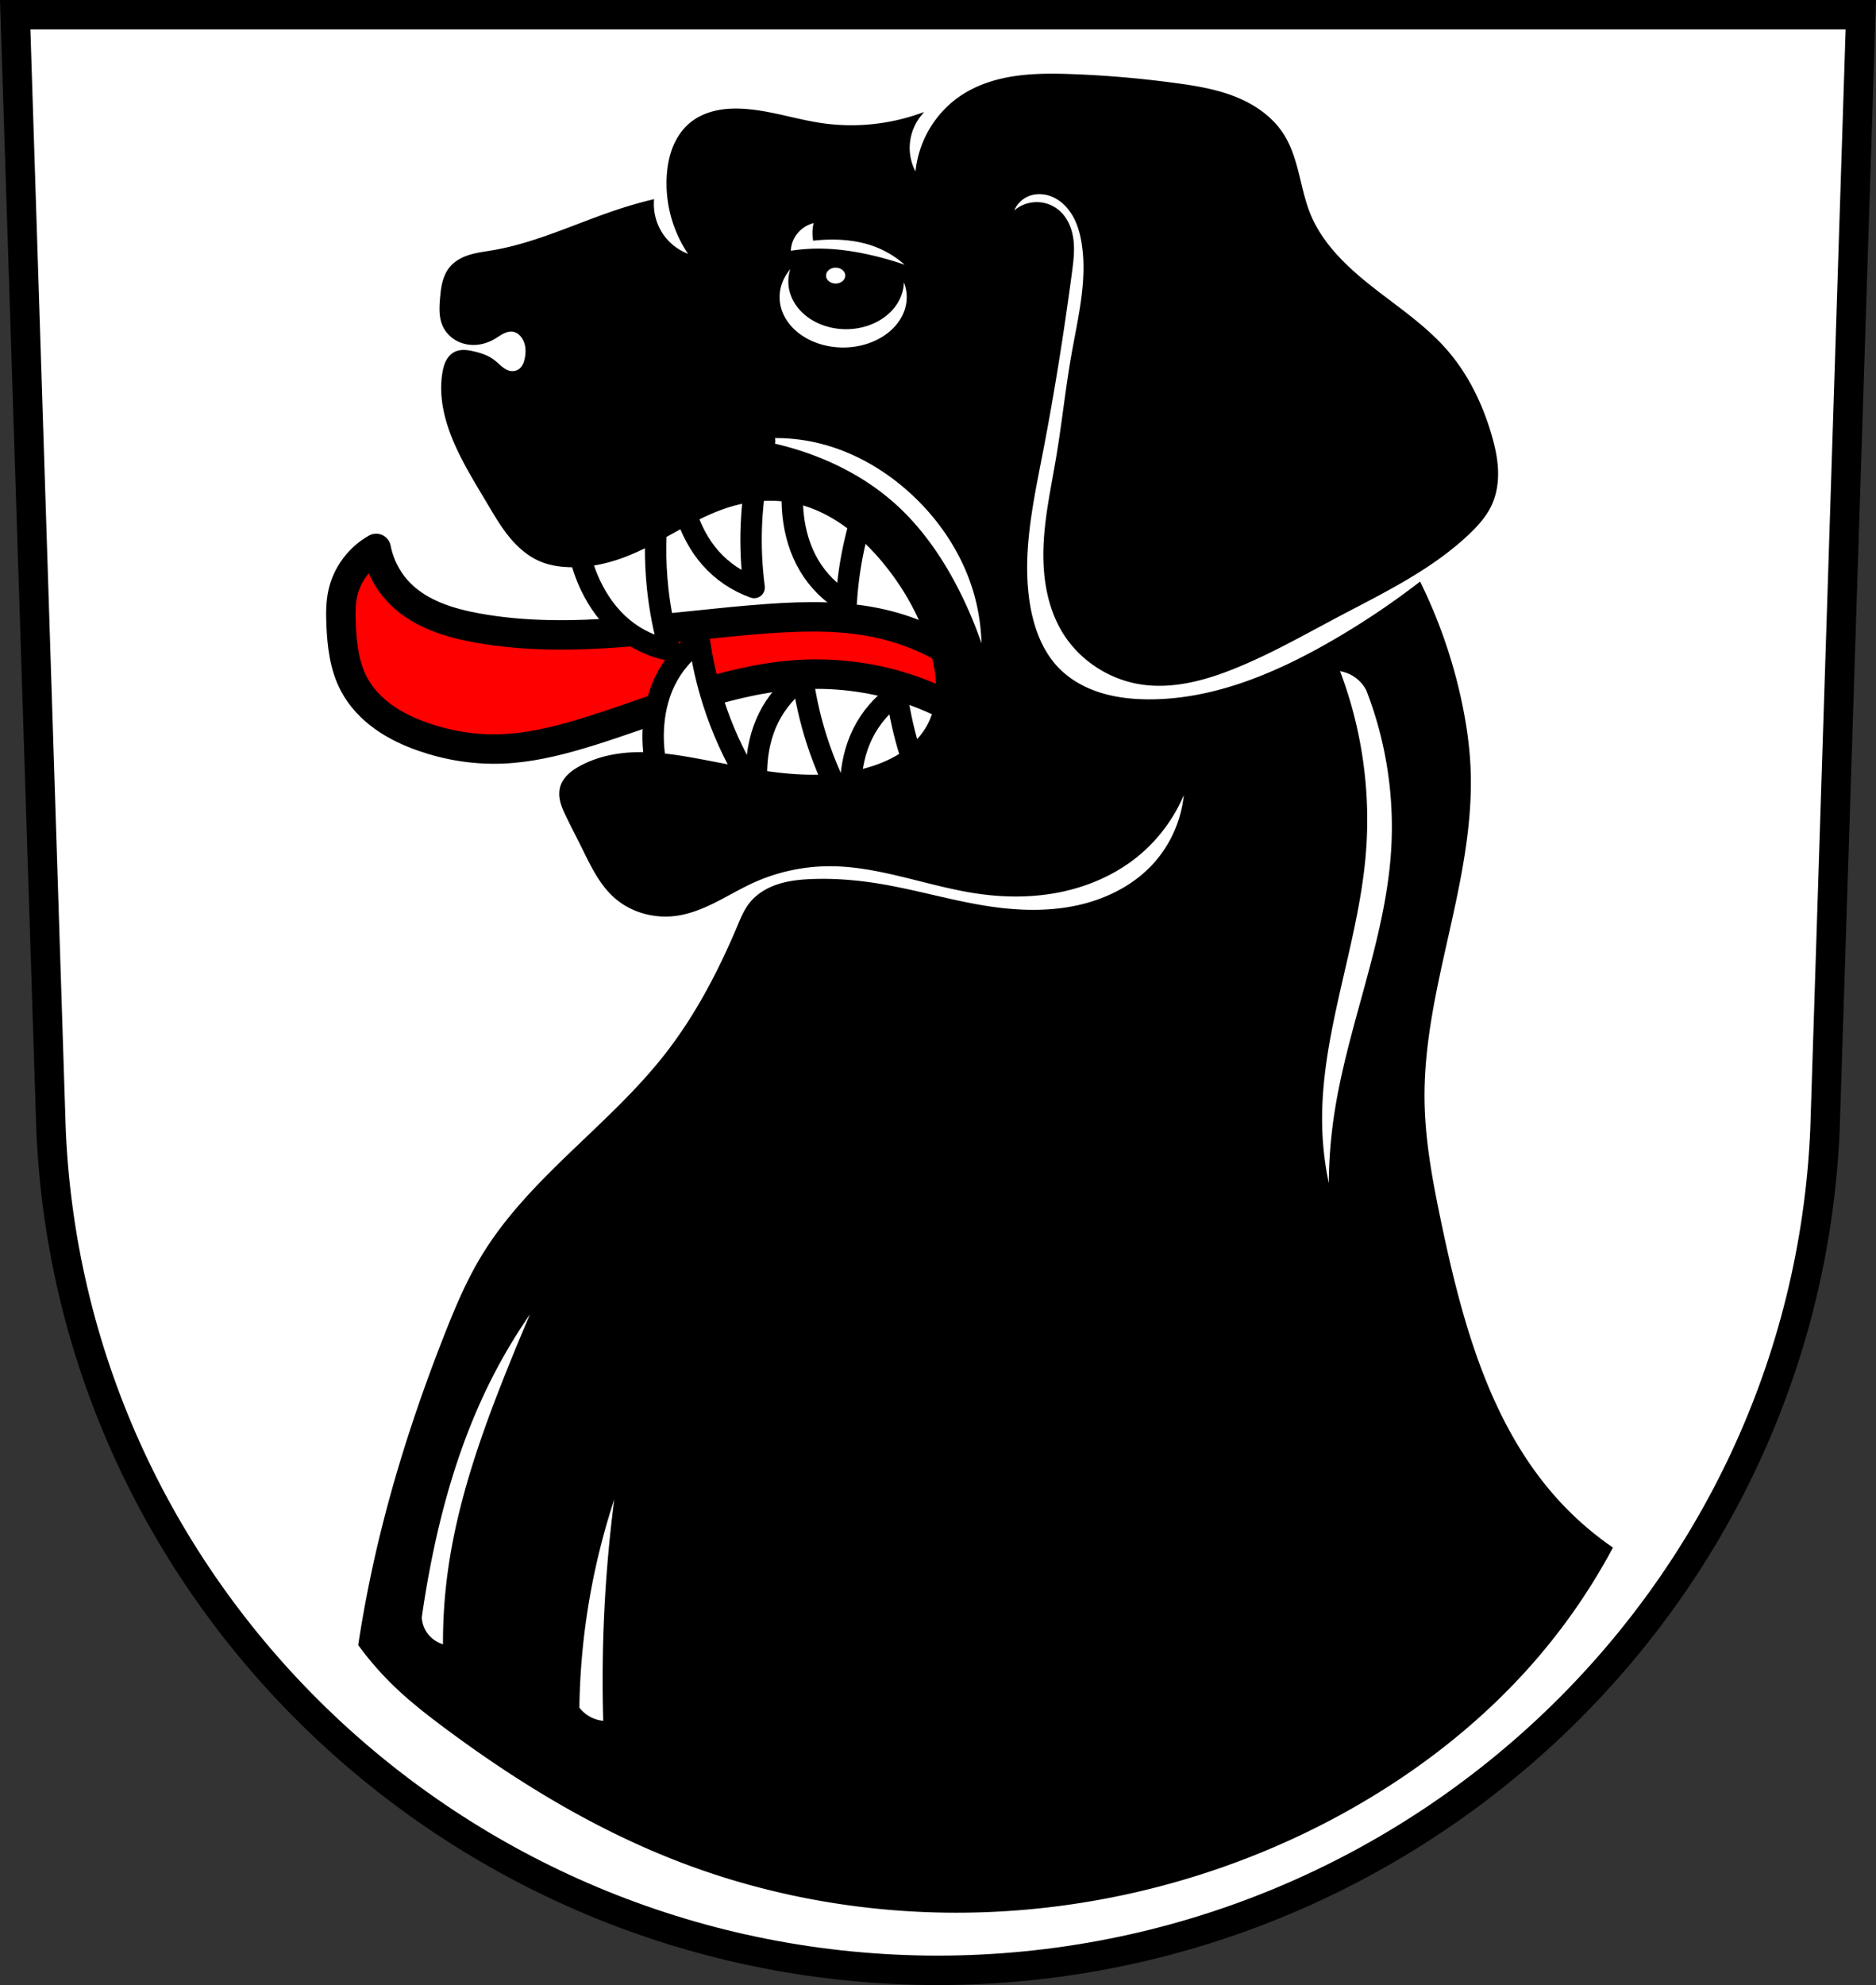
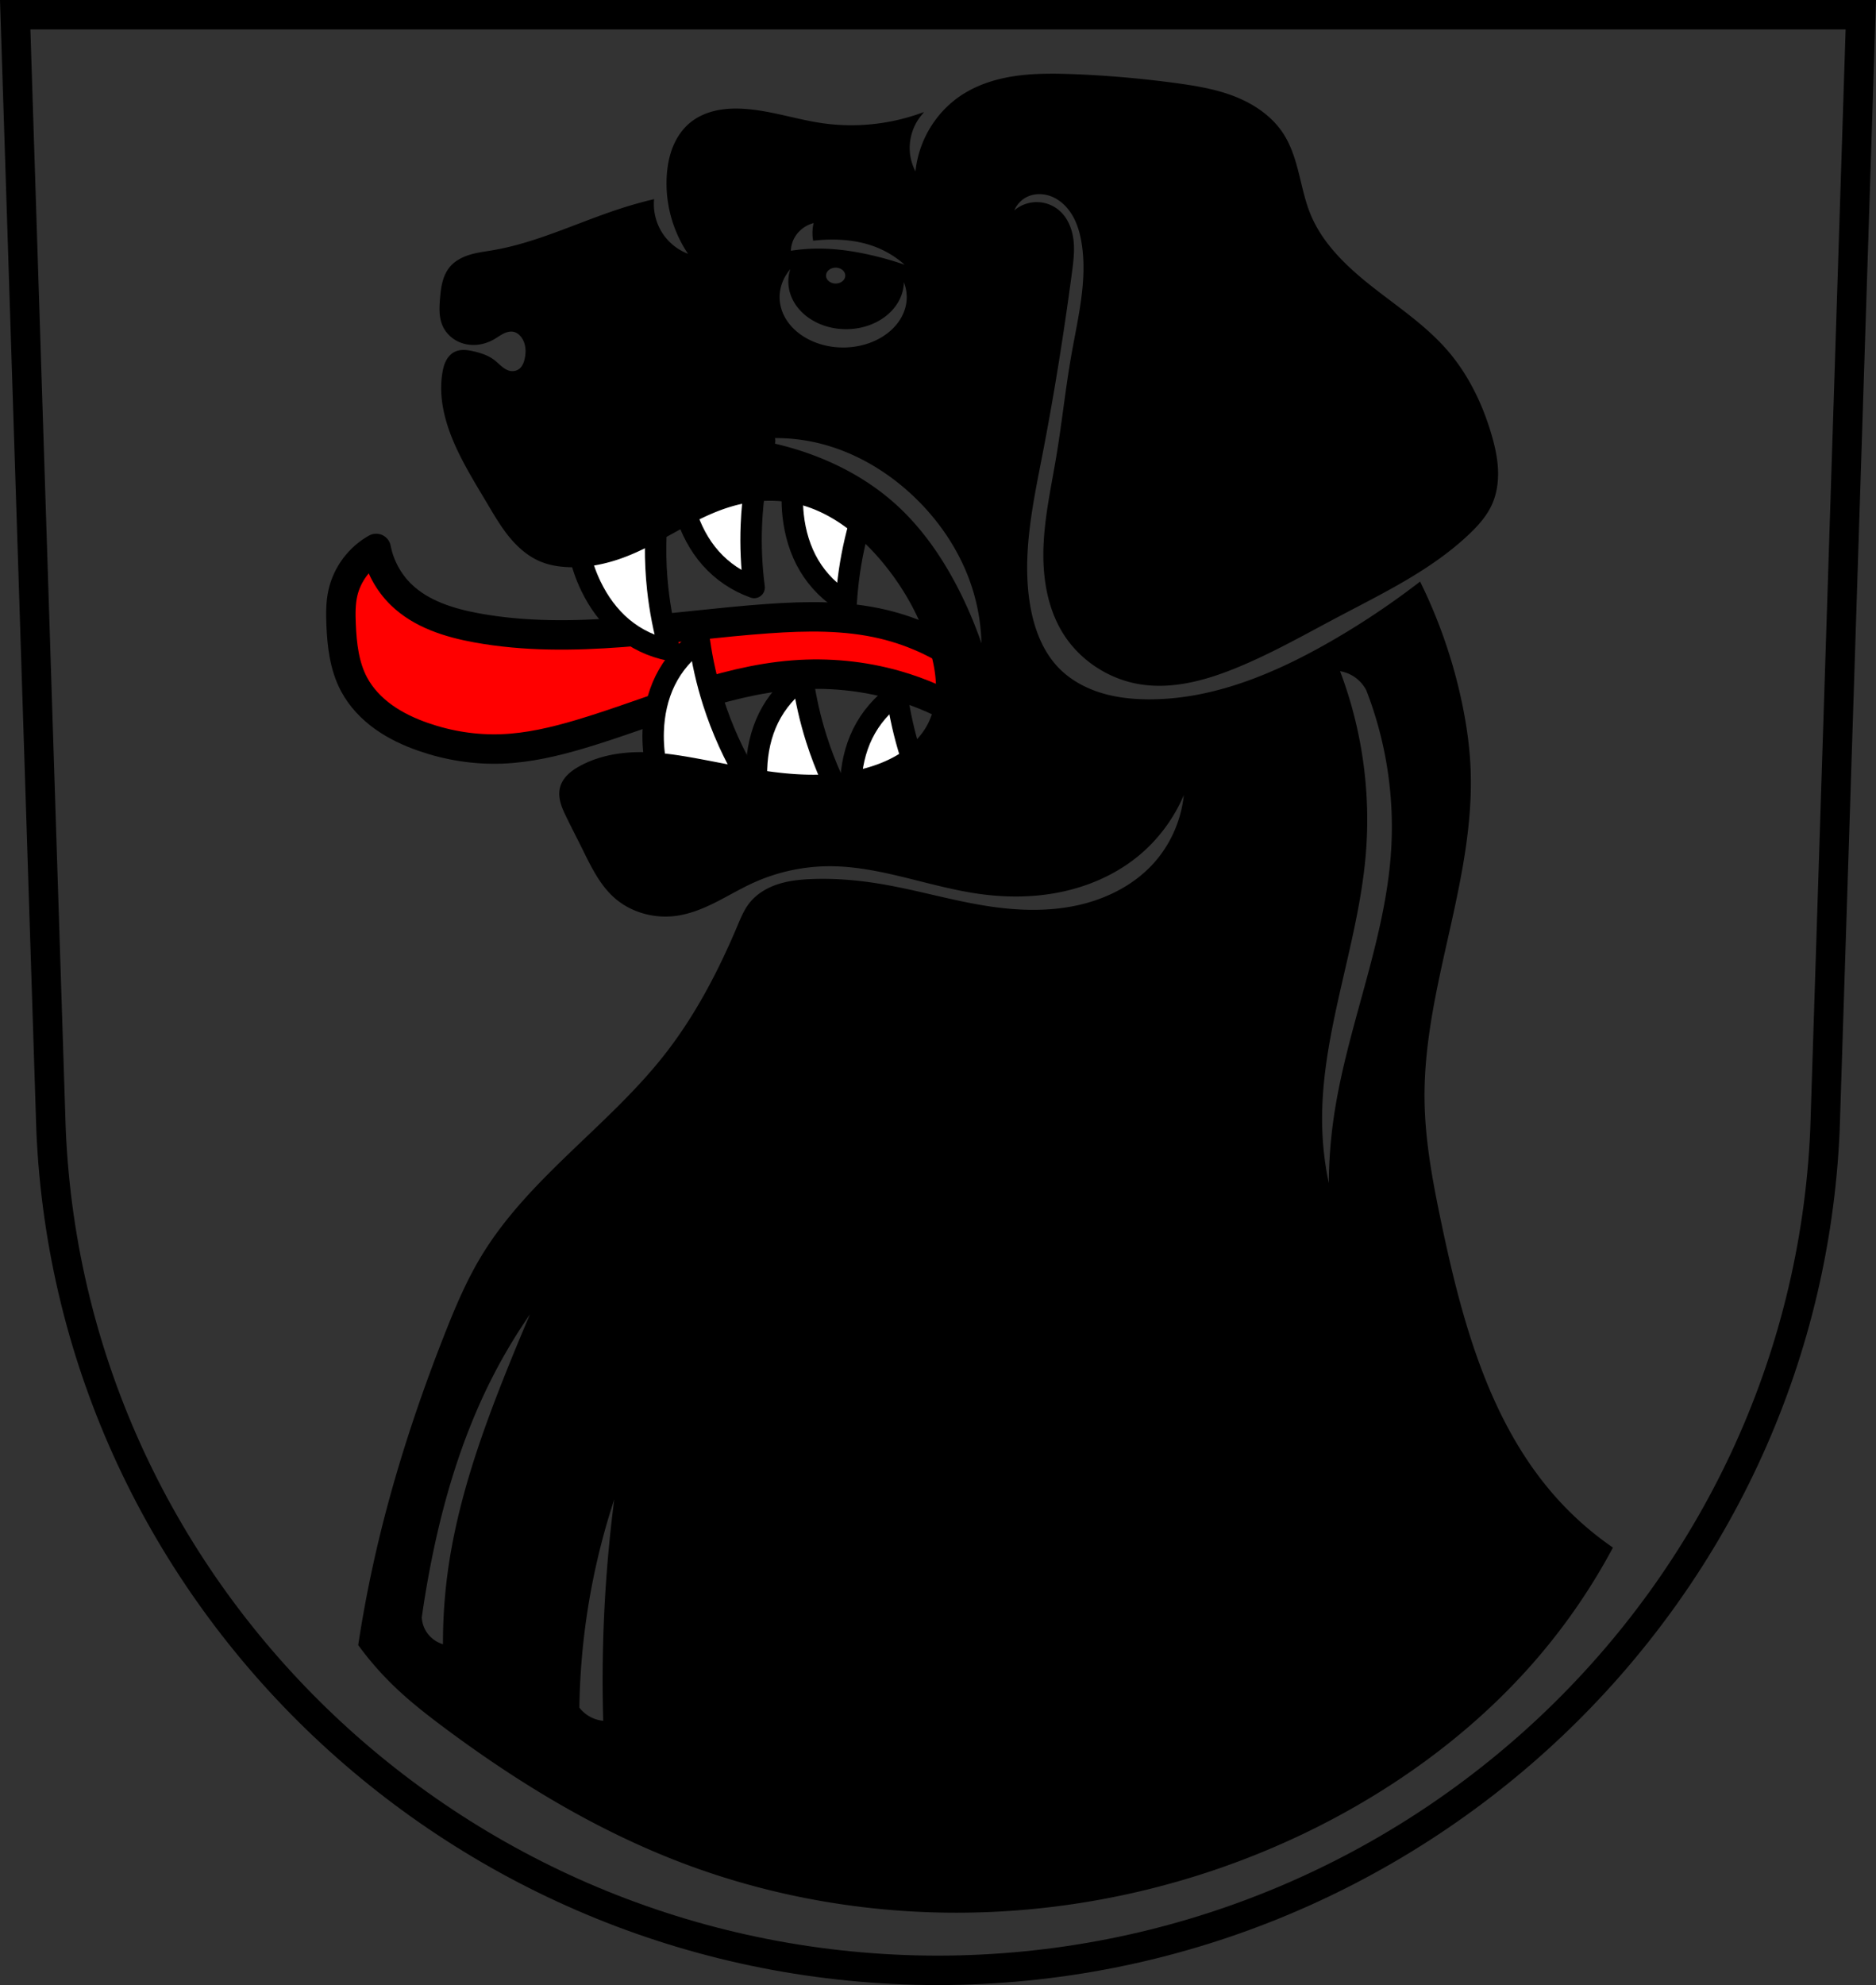
<svg xmlns="http://www.w3.org/2000/svg" width="701.33" height="741.77" viewBox="0 0 701.334 741.769">
  <rect x="0" y="0" width="701.334" height="741.769" fill="#333333" stroke="none" />
  <g transform="translate(-21.732-77.48)" fill-rule="evenodd">
-     <path d="m27.412 82.978l13.398 416.62c7.415 175.25 153.92 314.05 331.59 314.14 177.51-.215 324.07-139.06 331.59-314.14l13.398-416.62h-344.98z" fill="#fff" />
    <g stroke="#000">
      <g stroke-width="11">
        <path d="m27.412 82.978l13.398 416.62c7.415 175.25 153.92 314.05 331.59 314.14 177.51-.215 324.07-139.06 331.59-314.14l13.398-416.62h-344.98z" fill="none" />
        <path d="m162.36 282.41c-6.212 3.461-10.845 9.639-12.428 16.571-.875 3.833-.851 7.81-.69 11.738.316 7.711 1.21 15.625 4.833 22.44 2.605 4.901 6.538 9.03 11.05 12.257 4.513 3.231 9.6 5.595 14.841 7.421 9.399 3.275 19.399 4.858 29.345 4.488 9.973-.371 19.778-2.683 29.345-5.524 26.513-7.873 52.17-19.973 79.75-22.09 12.866-.99 25.913.256 38.32 3.798 9.344 2.667 18.317 6.629 26.583 11.738l1.726-18.643c-9.745-7.577-21.13-13.03-33.14-15.881-14.07-3.336-28.732-3.096-43.15-2.071-36.3 2.578-72.948 9.979-108.75 3.452-10.291-1.876-20.806-5.139-28.309-12.428-4.764-4.628-8.06-10.74-9.321-17.262z" fill="#f00" stroke-linejoin="round" />
      </g>
      <g fill="#fff" stroke-linejoin="round" stroke-width="8">
        <path d="m271.45 377c-3.903-8.136-5.815-17.219-5.524-26.24.212-6.55 1.593-13.11 4.488-18.988 2.915-5.919 7.355-11.08 12.774-14.845 1.075 7.724 2.809 15.356 5.178 22.785 3.23 10.131 7.643 19.885 13.12 29l-30.04 8.286z" />
        <path d="m310.07 391.01c-3.903-8.136-5.815-17.219-5.524-26.24.212-6.55 1.593-13.11 4.488-18.988 2.915-5.919 7.355-11.08 12.774-14.845 1.075 7.724 2.809 15.356 5.178 22.785 3.23 10.131 7.643 19.885 13.12 29l-30.04 8.286z" />
        <path d="m345.28 396.88c-3.903-8.136-5.815-17.219-5.524-26.24.212-6.55 1.593-13.11 4.488-18.988 2.915-5.919 7.355-11.08 12.774-14.845 1.075 7.724 2.809 15.356 5.178 22.785 3.23 10.131 7.643 19.885 13.12 29l-30.04 8.286z" />
        <path d="m237.07 270.23c-.282 9.02 1.64 18.1 5.552 26.23 2.841 5.905 6.755 11.347 11.779 15.554 5.059 4.236 11.206 7.161 17.684 8.416-2.138-7.499-3.636-15.181-4.472-22.934-1.14-10.572-1.046-21.277.279-31.828l-30.822 4.56z" />
        <path d="m276.43 242.2c-1.607 8.88-1.043 18.14 1.629 26.763 1.94 6.259 5.01 12.218 9.361 17.12 4.38 4.935 10.03 8.733 16.252 10.928-1.01-7.732-1.362-15.551-1.047-23.343.429-10.625 2.098-21.2 4.962-31.44l-31.16-.027z" />
        <path d="m296.91 177.52c-.808 5.02-.945 10.14-.387 15.189.72 6.513 2.606 12.946 5.949 18.582 3.366 5.675 8.194 10.475 13.889 13.809.472-7.784 1.608-15.528 3.393-23.12.854-3.631 1.865-7.226 3.01-10.775l-3.201-3.082-22.654-10.604z" transform="translate(21.732 77.48)" />
      </g>
      <path d="m392.59 28.04c-4.461.015-8.915.242-13.322.906-7.05 1.063-14.02 3.289-19.93 7.281-6.656 4.497-11.783 11.187-14.504 18.744-1.24 3.442-1.992 7.06-2.23 10.709-1.571-2.487-2.571-5.333-2.9-8.256-.579-5.139.982-10.484 4.238-14.502-11.744 4.137-24.497 5.374-36.816 3.57-9.883-1.447-19.479-4.81-29.453-5.355-3.421-.187-6.882-.037-10.219.742-3.337.779-6.553 2.205-9.193 4.389-2.771 2.291-4.842 5.365-6.203 8.693-1.361 3.328-2.034 6.909-2.277 10.496-.488 7.214.758 14.536 3.57 21.2 1.363 3.228 3.088 6.303 5.133 9.148-4.526-1.345-8.547-4.321-11.156-8.256-2.425-3.657-3.62-8.114-3.348-12.494-3.755.907-7.476 1.949-11.156 3.123-16.268 5.192-31.806 12.991-48.643 15.842-2.815.477-5.668.815-8.4 1.643-2.733.827-5.384 2.195-7.219 4.383-1.322 1.577-2.162 3.512-2.678 5.504-.516 1.991-.723 4.049-.893 6.1-.274 3.31-.431 6.77.893 9.816 1.115 2.566 3.253 4.648 5.801 5.803 2.01.91 4.259 1.26 6.457 1.08 2.198-.18 4.344-.884 6.262-1.973 1.207-.685 2.327-1.523 3.568-2.145 1.241-.622 2.655-1.022 4.02-.756 1.24.243 2.33 1.026 3.125 2.01.935 1.154 1.5 2.583 1.729 4.051.229 1.467.129 2.973-.168 4.428-.163.799-.386 1.59-.742 2.324-.356.734-.848 1.411-1.488 1.916-1.052.83-2.477 1.144-3.793.893-1.251-.239-2.364-.946-3.35-1.752-.986-.806-1.88-1.724-2.898-2.488-2.204-1.654-4.897-2.521-7.586-3.123-1.112-.249-2.241-.46-3.381-.473-1.14-.013-2.298.179-3.314.695-1.311.666-2.316 1.841-2.98 3.152-.665 1.312-1.014 2.761-1.258 4.211-1.676 9.955 1.424 20.13 5.801 29.23 3.221 6.695 7.136 13.03 10.934 19.412 2.522 4.241 5.01 8.53 8.131 12.35 3.123 3.819 6.945 7.183 11.504 9.07 3.034 1.256 6.318 1.828 9.596 2.01 7.205.4 14.436-1.049 21.2-3.57 13.61-5.075 25.412-14.397 39.27-18.744 7.546-2.367 15.646-3.185 23.43-1.785 13.827 2.486 25.615 11.724 34.584 22.537 7.894 9.517 14.09 20.507 17.629 32.354 1.399 4.678 2.388 9.512 2.439 14.395.051 4.883-.866 9.829-3.109 14.166-2.036 3.936-5.121 7.281-8.695 9.9-3.574 2.619-7.633 4.533-11.834 5.943-10.605 3.56-22.05 3.938-33.19 2.871-11.135-1.067-22.08-3.532-33.08-5.549-7.337-1.345-14.757-2.495-22.21-2.357-7.458.138-15.01 1.62-21.52 5.258-1.514.846-2.975 1.813-4.205 3.035-1.23 1.223-2.225 2.717-2.682 4.391-.488 1.789-.343 3.704.131 5.496.474 1.792 1.263 3.483 2.07 5.152 1.882 3.893 3.881 7.728 5.803 11.602 3.342 6.737 6.606 13.798 12.271 18.744 6.129 5.351 14.706 7.625 22.76 6.471 5.14-.737 10.01-2.768 14.641-5.109 4.634-2.342 9.102-5.01 13.828-7.164 9.03-4.11 18.952-6.253 28.875-6.246 18.799.013 36.733 7.567 55.34 10.264 10.247 1.485 20.761 1.478 30.9-.619 10.14-2.097 19.901-6.326 28.01-12.77 8.493-6.752 15.06-15.899 18.744-26.11-.302 10.941-4.76 21.717-12.273 29.676-7.458 7.899-17.66 12.898-28.28 15.189-10.619 2.291-21.663 2-32.412.43-13.903-2.033-27.419-6.173-41.28-8.479-8.473-1.41-17.08-2.13-25.66-1.785-4.207.169-8.445.601-12.445 1.914-4 1.313-7.778 3.566-10.377 6.879-1.955 2.492-3.169 5.47-4.4 8.389-7.233 17.15-15.939 33.796-27.445 48.42-20.951 26.628-50.715 45.996-68.28 74.971-5.63 9.287-9.86 19.349-13.836 29.455-10.981 27.915-20.21 56.56-26.621 85.86-2.155 9.843-3.994 19.757-5.51 29.719 3.979 5.437 8.43 10.529 13.285 15.201 5.803 5.584 12.167 10.553 18.623 15.367 27.514 20.515 57.15 38.517 89.25 50.65 29.911 11.305 61.752 17.396 93.71 18.297 52.69 1.485 105.7-11.306 151.95-36.594 28.335-15.493 54.25-35.703 74.973-60.47 9.987-11.933 18.749-24.89 26.11-38.602-7.598-5.263-14.577-11.417-20.75-18.297-25.24-28.13-35.539-66.33-43.29-103.31-3.192-15.232-6.1-30.626-6.248-46.19-.2-20.969 4.607-41.621 9.189-62.08 4.583-20.463 8.995-41.26 7.992-62.2-.359-7.499-1.412-14.954-2.9-22.313-3.217-15.904-8.481-31.393-15.619-45.965-10.909 8.395-22.406 16.02-34.379 22.816-20.694 11.738-43.579 21.12-67.37 20.918-6.075-.052-12.183-.741-17.971-2.588-5.787-1.847-11.257-4.89-15.5-9.238-6.258-6.414-9.486-15.256-10.934-24.1-3.056-18.667 1.084-37.66 4.688-56.23 4.367-22.503 7.97-45.15 10.998-67.873.533-3.997 1.048-8.05.57-12.05-.478-4-2.056-8.02-5.098-10.668-1.755-1.528-3.949-2.545-6.248-2.9-2.09-.323-4.261-.101-6.242.637-1.981.738-3.77 1.992-5.139 3.604.643-3.177 2.864-5.997 5.803-7.365 2.985-1.39 6.556-1.27 9.594 0 3.403 1.423 6.137 4.189 7.973 7.389 1.835 3.199 2.83 6.82 3.408 10.463 2.191 13.793-1.355 27.751-3.793 41.502-2.247 12.674-3.562 25.497-5.682 38.19-1.858 11.13-4.342 22.21-4.781 33.486-.439 11.276 1.321 22.977 7.338 32.523 6.221 9.871 16.877 16.786 28.4 18.619 11.815 1.879 23.864-1.361 34.961-5.83 13.348-5.376 25.888-12.533 38.609-19.26 17.08-9.03 34.835-17.515 48.867-30.793 3.371-3.19 6.551-6.711 8.479-10.934 1.847-4.047 2.457-8.582 2.248-13.03-.209-4.443-1.21-8.814-2.471-13.08-3.335-11.284-8.588-22.12-16.289-31.02-7.979-9.218-18.275-16.05-27.863-23.584-9.588-7.529-18.842-16.23-23.457-27.514-1.998-4.884-3.055-10.09-4.34-15.209-1.284-5.118-2.84-10.255-5.701-14.689-4.119-6.385-10.71-10.883-17.773-13.684-7.06-2.801-14.638-4.04-22.17-5.061-12.878-1.74-25.838-2.876-38.824-3.346-2.673-.097-5.351-.165-8.03-.156zm-87.73 54.668c-.278.944-.462 1.915-.555 2.895-.119 1.26-.083 2.535.109 3.785 1.628-.173 3.262-.285 4.898-.334 6.194-.187 12.48.538 18.256 2.781 4.755 1.847 9.109 4.714 12.688 8.35-5.084-1.869-10.293-3.396-15.582-4.564-6.287-1.389-12.708-2.276-19.15-2.227-3.467.027-6.931.325-10.352.891-.029-1.01.084-2.026.334-3.01.477-1.871 1.458-3.604 2.783-5.01 1.739-1.841 4.075-3.11 6.566-3.563zm-7.908 15.596a21.093 17.33 0 0 0 -1.736 6.873 21.093 17.33 0 0 0 21.092 17.33 21.093 17.33 0 0 0 21.094 -17.33 21.093 17.33 0 0 0 -.213 -2.309 24.265 19.334 0 0 1 2.289 8.146 24.265 19.334 0 0 1 -24.264 19.334 24.265 19.334 0 0 1 -24.266 -19.334 24.265 19.334 0 0 1 6.004 -12.711zm15.453 1.213a4.093 3.463 0 0 1 4.094 3.463 4.093 3.463 0 0 1 -4.094 3.463 4.093 3.463 0 0 1 -4.092 -3.463 4.093 3.463 0 0 1 4.092 -3.463zm-20.924 63.69c4.434.097 8.858.619 13.191 1.564 13.71 2.992 26.336 10.197 36.607 19.758 10.544 9.815 18.765 22.24 22.951 36.03 2.254 7.421 3.336 15.198 3.195 22.953-2.43-7.577-5.444-14.965-9.01-22.08-6.115-12.214-13.94-23.718-24.11-32.832-11.132-9.973-24.842-16.845-39.22-20.918-5.524-1.565-11.161-2.731-16.852-3.486 4.37-.754 8.814-1.082 13.248-.984zm208.72 86.982c2.277.239 4.494 1.045 6.393 2.324 1.955 1.317 3.57 3.135 4.648 5.23 7.449 19.15 10.647 39.932 9.297 60.43-2.242 34.05-16.695 66.16-21.5 99.94-1.34 9.424-1.923 18.956-1.742 28.473-2.066-8.169-3.237-16.564-3.486-24.986-1.023-34.58 13.348-67.796 16.27-102.27 1.983-23.399-1.423-47.24-9.879-69.15zm-299.73 236.77c-3.536 8.133-6.958 16.316-10.264 24.545-9.852 24.523-18.732 49.681-22.313 75.865-1.253 9.165-1.85 18.418-1.785 27.668-3.201-.73-6.04-2.903-7.586-5.801-.804-1.509-1.266-3.202-1.34-4.91.886-6.272 1.929-12.522 3.125-18.742 4.714-24.518 11.885-48.702 23.21-70.955 4.91-9.652 10.585-18.915 16.957-27.67zm30.346 68.28c-2.225 15.986-3.713 32.07-4.461 48.2-.62 13.36-.731 26.743-.332 40.11-2.377-.127-4.716-.905-6.693-2.23-1.242-.832-2.343-1.876-3.24-3.072.155-11.347 1.05-22.687 2.678-33.918 2.42-16.701 6.461-33.16 12.05-49.09z" transform="translate(21.732 77.48)" />
    </g>
  </g>
</svg>